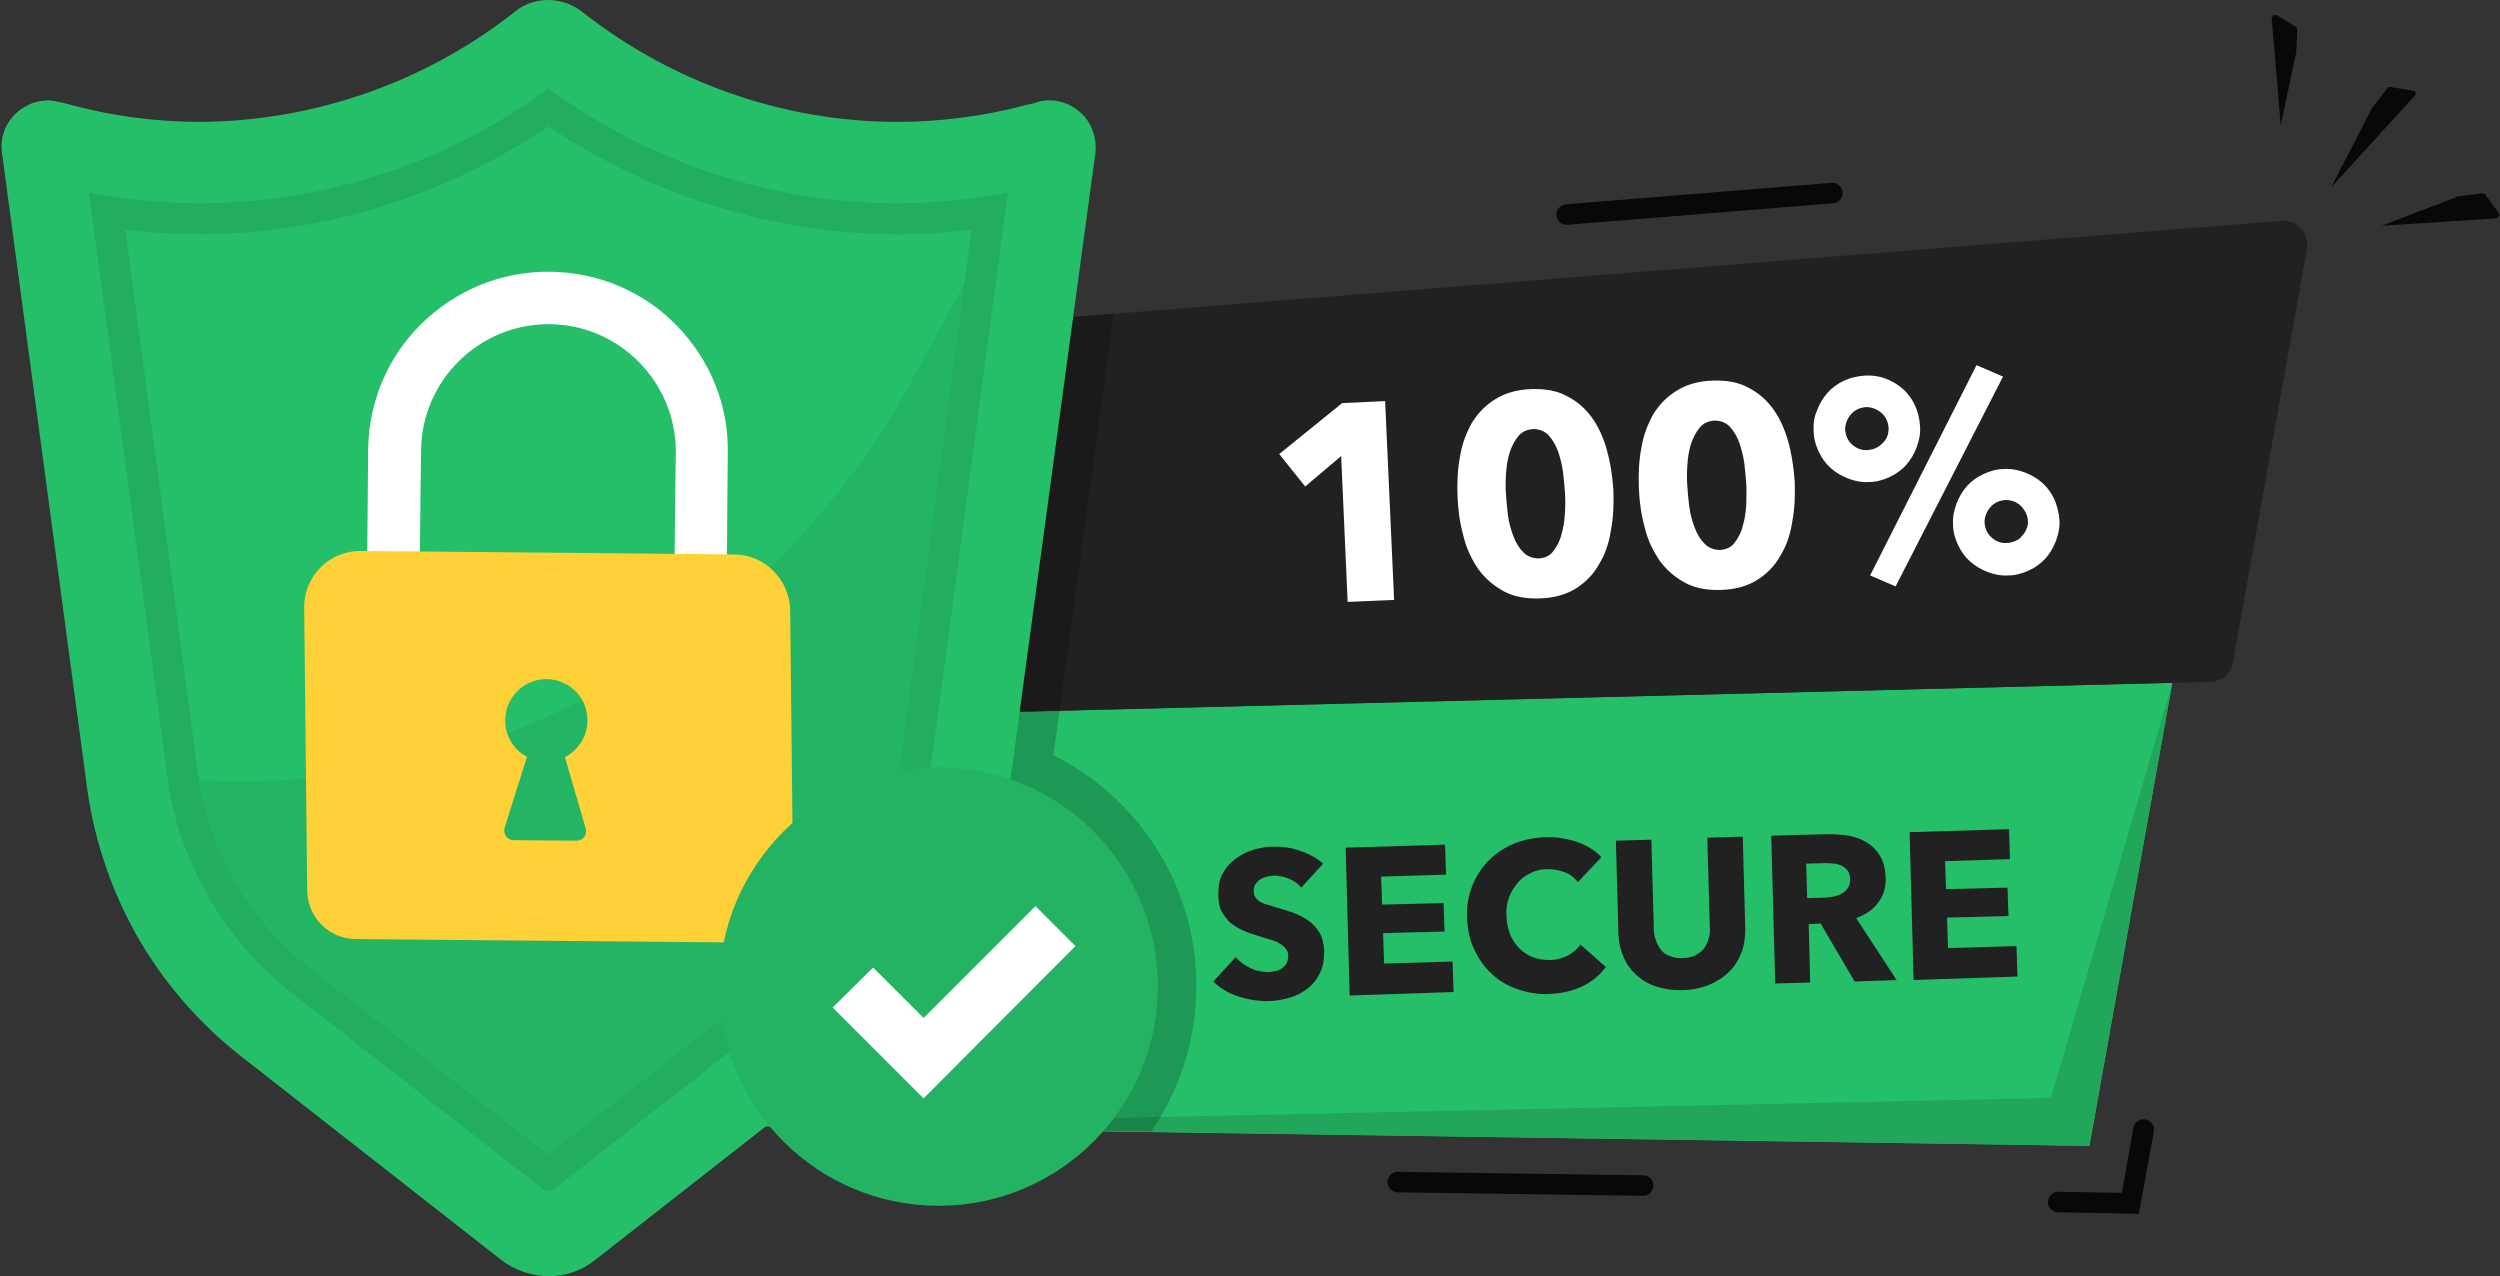
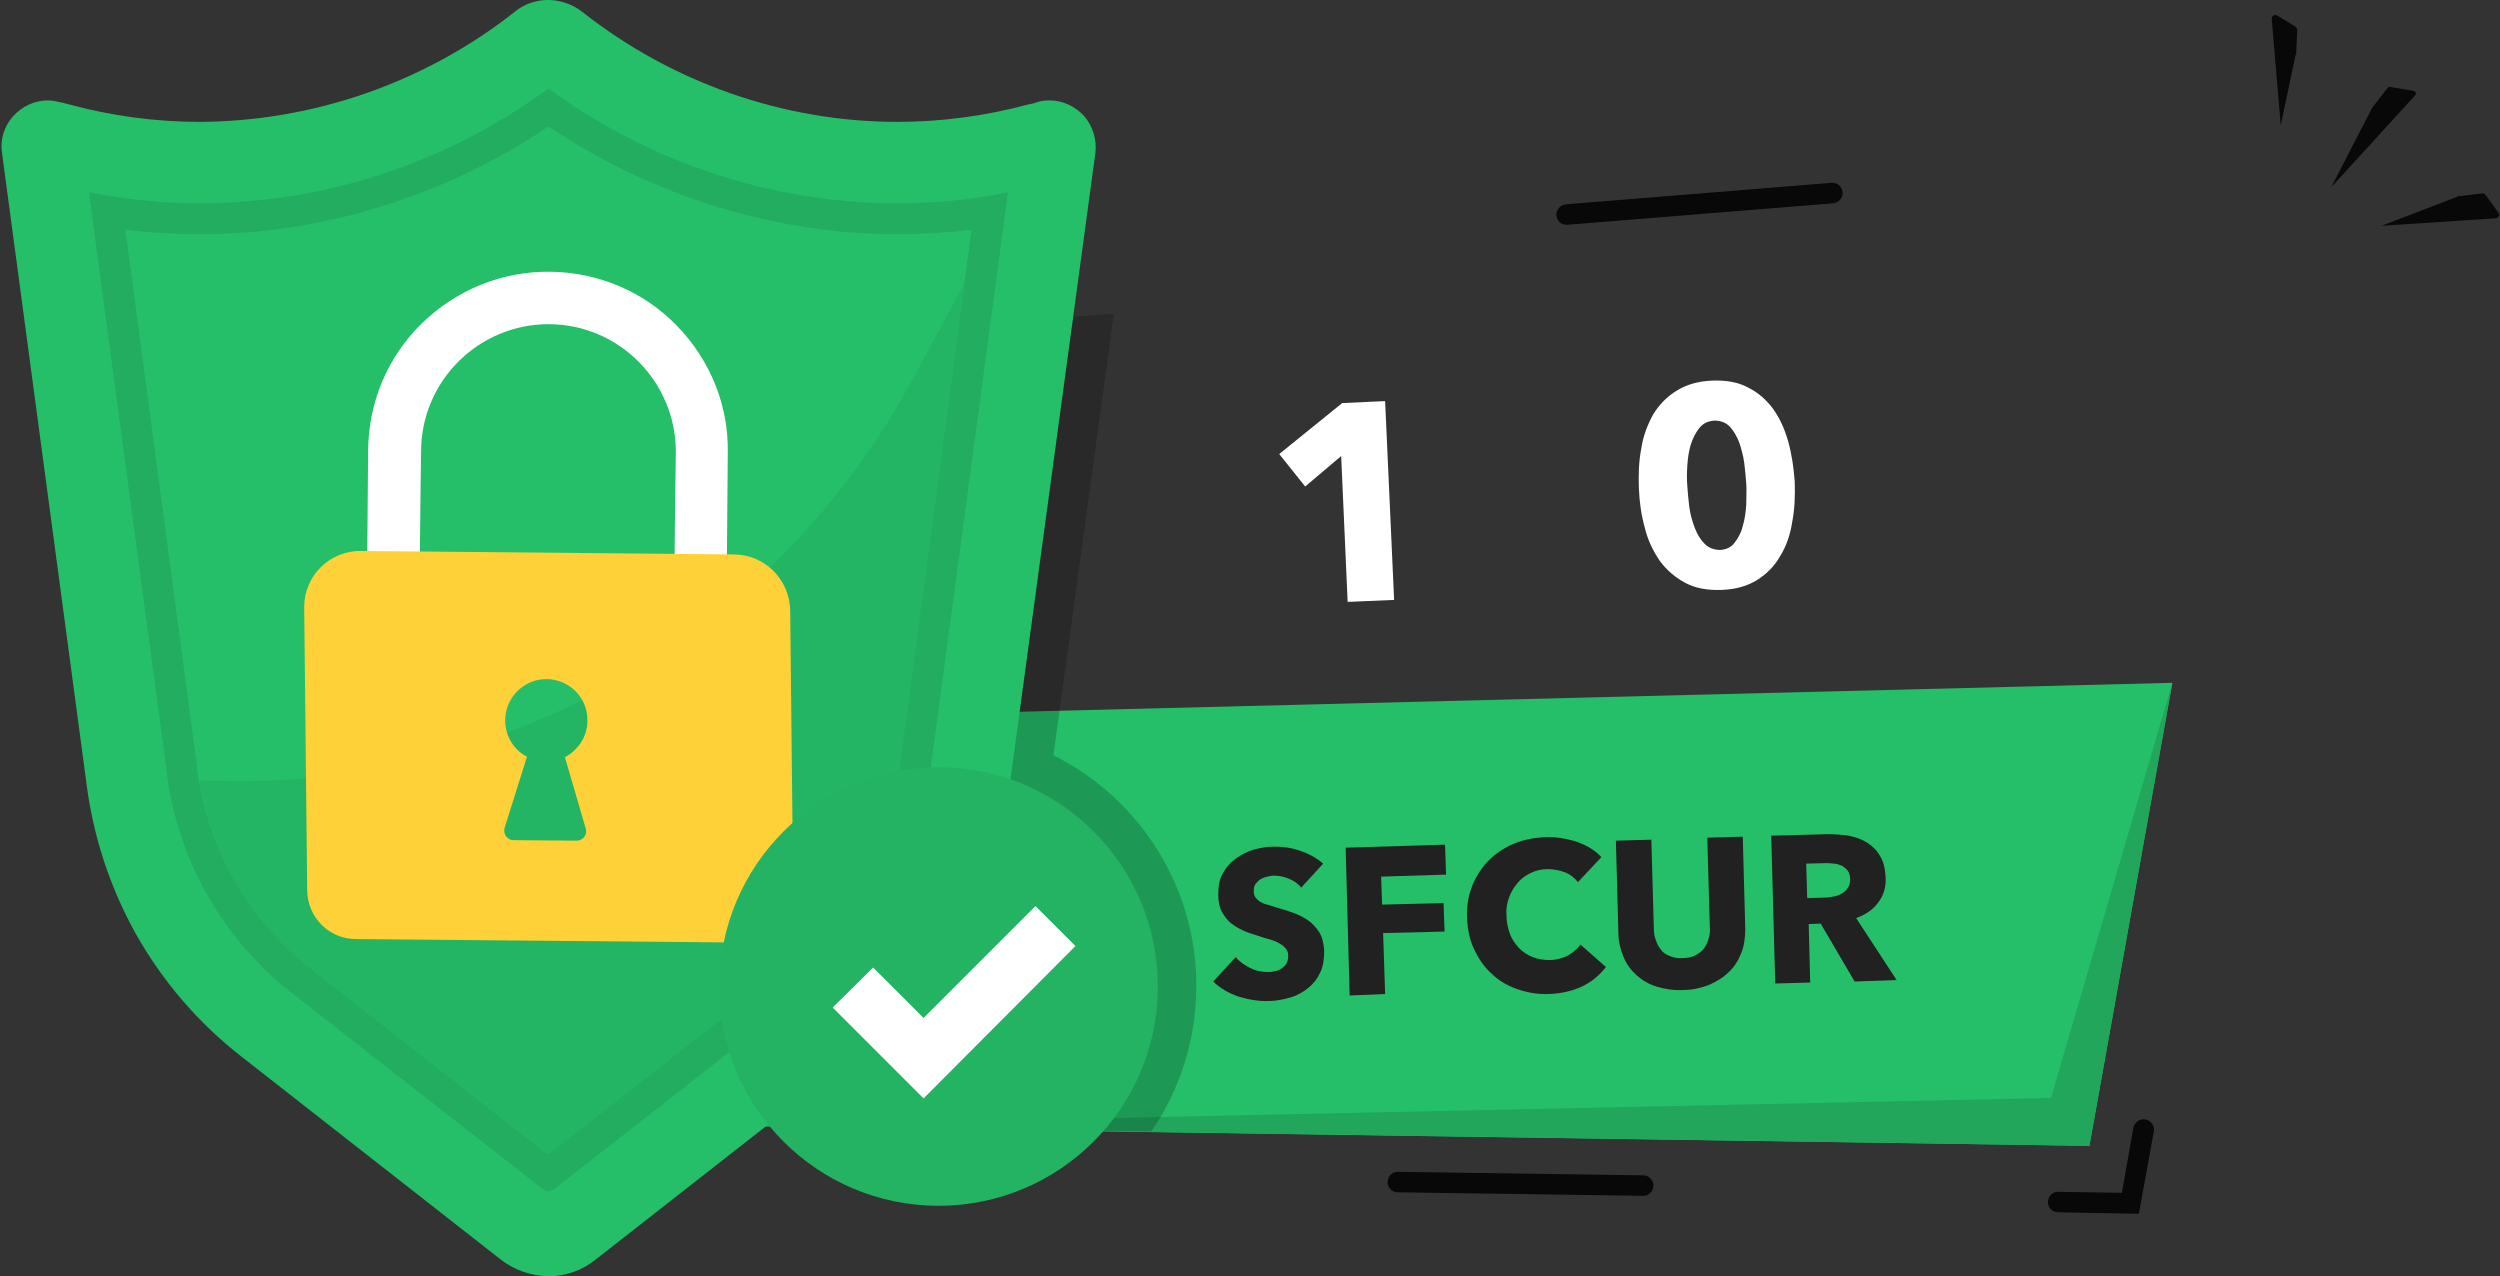
<svg xmlns="http://www.w3.org/2000/svg" height="255.5" preserveAspectRatio="xMidYMid meet" version="1.0" viewBox="-0.3 122.2 500.5 255.5" width="500.5" zoomAndPan="magnify">
  <rect x="-0.3" y="122.2" width="500.5" height="255.5" fill="#333333" stroke="none" />
  <g>
    <g id="change1_3">
      <path d="M143.5,266.2l-6.7,74.8c0.7,3.8,4,6.5,7.8,6.6l273.4,4l16.6-92.7L143.5,266.2z" fill="#25BF6A" />
    </g>
    <g id="change2_1">
      <path d="M410.3 342L148.4 347.6 418 351.6 434.6 258.9z" fill="#21A65C" />
    </g>
    <g fill="#080808" id="change3_1">
      <path d="M491.8,161.5l4.9-0.6c0.2,0,0.5,0.1,0.6,0.3l2.6,3.6c0.3,0.4,0,1-0.5,1.1l-22.9,1.5l15.1-5.8 C491.6,161.5,491.7,161.5,491.8,161.5z" />
      <path d="M474.6,143.8l3.1-4c0.1-0.2,0.3-0.2,0.5-0.2l4.7,0.8c0.4,0.1,0.6,0.6,0.3,0.9l-16.8,18.4L474.6,143.8 C474.6,143.8,474.6,143.8,474.6,143.8z" />
      <path d="M459.4,133.1l0.2-4.9c0-0.3-0.1-0.5-0.4-0.7l-3.6-2.2c-0.5-0.3-1.2,0.1-1.1,0.7l1.8,21.3l3-14.2 C459.4,133.2,459.4,133.1,459.4,133.1z" />
    </g>
    <g id="change4_1">
-       <path d="M456.6,166.4l-275.2,21.9l-37.8,77.9l298.7-7.5c2.2-0.1,4-1.6,4.4-3.7l14.9-83.2 C461.9,168.8,459.5,166.2,456.6,166.4z" fill="#212121" />
-     </g>
+       </g>
    <g id="change3_4">
      <path d="M313.3,167.2c-1.1,0-1.9-0.8-2-1.9c-0.1-1.1,0.8-2.1,1.9-2.2l53.2-4.3c1.1-0.1,2.1,0.8,2.2,1.9 c0.1,1.1-0.8,2.1-1.9,2.2l-53.2,4.3C313.5,167.2,313.4,167.2,313.3,167.2z" fill="#080808" />
    </g>
    <g id="change3_2">
      <path d="M411.7,364.9c-1.1,0-2.1-1-2-2.1c0-1.1,1-2.1,2.1-2l12.7,0.2l2.3-13c0.2-1.1,1.3-1.9,2.4-1.7 c1.1,0.2,1.9,1.3,1.7,2.4l-3,16.5L411.7,364.9C411.7,364.9,411.7,364.9,411.7,364.9z" fill="#080808" />
    </g>
    <g id="change3_3">
      <path d="M279.5,360.9c-1.1,0-2.1-1-2-2.1c0-1.1,1-2.1,2.1-2l49.1,0.7c0,0,0,0,0,0c1.1,0,2.1,1,2,2.1 c0,1.1-1,2.1-2.1,2L279.5,360.9C279.5,360.9,279.5,360.9,279.5,360.9z" fill="#080808" />
    </g>
    <g fill="#FFF" id="change5_2">
      <path d="M269.5,242.7l-1.3-29.2l-7.2,6.1l-5.2-6.5l12.6-10.2l8.6-0.4l1.8,39.8L269.5,242.7z" />
-       <path d="M322.7,220.3c0.1,2.8,0,5.5-0.5,8.1c-0.4,2.6-1.2,4.9-2.4,6.8c-1.1,2-2.7,3.6-4.6,4.8 c-1.9,1.2-4.3,1.9-7.1,2c-2.8,0.1-5.2-0.3-7.3-1.4c-2-1.1-3.7-2.5-5.1-4.4c-1.3-1.9-2.4-4.1-3-6.6c-0.7-2.5-1.1-5.2-1.2-8 c-0.1-2.8,0-5.5,0.5-8c0.4-2.6,1.3-4.8,2.4-6.8c1.2-1.9,2.7-3.5,4.7-4.7c1.9-1.2,4.3-1.9,7.1-2c2.8-0.1,5.2,0.3,7.2,1.4 c2,1,3.7,2.5,5,4.3c1.3,1.8,2.3,4,3,6.5C322.1,214.8,322.5,217.4,322.7,220.3z M313,220.7c-0.1-1.2-0.2-2.6-0.4-4.1 c-0.2-1.5-0.6-2.9-1-4.1c-0.5-1.3-1.1-2.3-1.9-3.2c-0.8-0.8-1.8-1.2-3.1-1.2c-1.2,0.1-2.2,0.5-3,1.5c-0.7,0.9-1.3,2-1.7,3.3 c-0.4,1.3-0.6,2.7-0.7,4.2c-0.1,1.5-0.1,2.9,0,4.1c0.1,1.3,0.2,2.7,0.4,4.2c0.2,1.5,0.6,2.9,1.1,4.2c0.5,1.3,1.1,2.3,2,3.2 c0.8,0.8,1.9,1.2,3.1,1.2c1.2-0.1,2.2-0.5,2.9-1.5c0.7-0.9,1.3-2,1.6-3.3c0.4-1.3,0.6-2.7,0.7-4.3 C313.1,223.4,313.1,222,313,220.7z" />
      <path d="M359,218.6c0.1,2.8,0,5.5-0.5,8.1c-0.4,2.6-1.2,4.9-2.4,6.8c-1.1,2-2.7,3.6-4.6,4.8 c-1.9,1.2-4.3,1.9-7.1,2c-2.8,0.1-5.2-0.3-7.3-1.4c-2-1.1-3.7-2.5-5.1-4.4c-1.3-1.9-2.4-4.1-3-6.6c-0.7-2.5-1.1-5.2-1.2-8 c-0.1-2.8,0-5.5,0.5-8c0.4-2.6,1.3-4.8,2.4-6.8c1.2-1.9,2.7-3.5,4.7-4.7c1.9-1.2,4.3-1.9,7.1-2c2.8-0.1,5.2,0.3,7.2,1.4 c2,1,3.7,2.5,5,4.3c1.3,1.8,2.3,4,3,6.5C358.4,213.1,358.8,215.8,359,218.6z M349.3,219c-0.1-1.2-0.2-2.6-0.4-4.1 c-0.2-1.5-0.6-2.9-1-4.1c-0.5-1.3-1.1-2.3-1.9-3.2c-0.8-0.8-1.8-1.2-3.1-1.2c-1.2,0.1-2.2,0.5-3,1.5c-0.7,0.9-1.3,2-1.7,3.3 c-0.4,1.3-0.6,2.7-0.7,4.2c-0.1,1.5-0.1,2.9,0,4.1c0.1,1.3,0.2,2.7,0.4,4.2c0.2,1.5,0.6,2.9,1.1,4.2c0.5,1.3,1.1,2.3,2,3.2 c0.8,0.8,1.9,1.2,3.1,1.2c1.2-0.1,2.2-0.5,2.9-1.5c0.7-0.9,1.3-2,1.6-3.3c0.4-1.3,0.6-2.7,0.7-4.3 C349.3,221.7,349.4,220.3,349.3,219z" />
-       <path d="M384.1,207.6c0.1,1.5-0.2,2.8-0.7,4.2c-0.5,1.3-1.2,2.5-2.1,3.5c-0.9,1-2,1.8-3.3,2.4 c-1.3,0.6-2.7,1-4.1,1c-1.5,0.1-2.9-0.2-4.2-0.7c-1.3-0.5-2.5-1.2-3.5-2.1c-1-0.9-1.8-2-2.4-3.3c-0.6-1.3-1-2.6-1-4.1 c-0.1-1.5,0.1-2.9,0.7-4.2c0.5-1.3,1.2-2.5,2.1-3.5c0.9-1,2-1.8,3.3-2.4c1.3-0.6,2.7-0.9,4.1-1c1.5-0.1,2.9,0.1,4.2,0.6 c1.3,0.5,2.5,1.2,3.5,2.1c1,0.9,1.8,2,2.4,3.3C383.7,204.7,384,206.1,384.1,207.6z M377.8,207.9c-0.1-1.2-0.5-2.2-1.4-3 c-0.9-0.8-2-1.2-3.1-1.2c-1.2,0.1-2.2,0.5-3,1.4c-0.8,0.9-1.2,2-1.2,3.1c0.1,1.2,0.5,2.2,1.4,3c0.9,0.8,1.9,1.2,3.1,1.1 c1.2-0.1,2.2-0.5,3-1.4C377.5,210.1,377.8,209.1,377.8,207.9z M379.2,239.6l-5.1-2.2l21.3-42.1l5.3,2.3L379.2,239.6z M412,226.3 c0.1,1.5-0.2,2.8-0.7,4.2c-0.5,1.3-1.2,2.5-2.1,3.5c-0.9,1-2,1.8-3.3,2.4c-1.3,0.6-2.7,1-4.1,1c-1.5,0.1-2.9-0.2-4.2-0.7 c-1.3-0.5-2.5-1.2-3.5-2.1c-1-0.9-1.8-2-2.4-3.3c-0.6-1.3-1-2.6-1-4.1c-0.1-1.5,0.2-2.8,0.7-4.2c0.5-1.3,1.2-2.5,2.1-3.5 c0.9-1,2-1.8,3.3-2.4c1.3-0.6,2.7-1,4.1-1c1.5-0.1,2.9,0.2,4.2,0.7c1.3,0.5,2.5,1.2,3.5,2.1c1,0.9,1.8,2,2.4,3.3 C411.5,223.4,411.9,224.8,412,226.3z M405.7,226.6c0-0.6-0.2-1.2-0.4-1.7c-0.3-0.5-0.6-1-1-1.4c-0.4-0.4-0.9-0.7-1.4-0.9 c-0.5-0.2-1.1-0.3-1.7-0.3c-1.2,0.1-2.2,0.5-3,1.4c-0.8,0.9-1.2,2-1.2,3.1c0.1,1.2,0.5,2.2,1.4,3c0.9,0.8,1.9,1.2,3.1,1.1 c0.6,0,1.2-0.2,1.7-0.4c0.5-0.2,1-0.6,1.3-1c0.4-0.4,0.7-0.9,0.9-1.4C405.6,227.7,405.7,227.2,405.7,226.6z" />
    </g>
    <g fill="#212121" id="change4_2">
      <path d="M260.2,299.9c-0.6-0.8-1.5-1.4-2.5-1.8c-1-0.4-2-0.6-2.9-0.6c-0.5,0-1,0.1-1.4,0.2 c-0.5,0.1-0.9,0.3-1.3,0.5c-0.4,0.2-0.7,0.6-1,0.9c-0.3,0.4-0.4,0.9-0.4,1.5c0,0.5,0.1,0.9,0.3,1.2s0.5,0.6,0.9,0.9 c0.4,0.2,0.9,0.5,1.5,0.6c0.6,0.2,1.2,0.4,1.9,0.6c1,0.3,2.1,0.6,3.2,1c1.1,0.4,2.1,0.9,3,1.5c0.9,0.6,1.7,1.5,2.3,2.4 c0.6,1,0.9,2.2,1,3.7c0,1.7-0.2,3.2-0.8,4.4c-0.6,1.3-1.4,2.3-2.4,3.1c-1,0.8-2.2,1.5-3.6,1.9c-1.4,0.4-2.8,0.7-4.2,0.7 c-2.1,0.1-4.2-0.3-6.2-0.9c-2-0.7-3.7-1.7-5-3l4.5-4.9c0.7,0.9,1.7,1.6,2.9,2.2c1.2,0.6,2.4,0.8,3.6,0.8c0.5,0,1-0.1,1.5-0.2 c0.5-0.1,0.9-0.3,1.3-0.6c0.4-0.3,0.7-0.6,0.9-1c0.2-0.4,0.3-0.9,0.3-1.5c0-0.6-0.2-1-0.5-1.4c-0.3-0.4-0.7-0.7-1.2-1 c-0.5-0.3-1.2-0.6-1.9-0.8c-0.8-0.2-1.7-0.5-2.6-0.8c-1-0.3-1.9-0.6-2.8-1c-0.9-0.4-1.7-0.9-2.5-1.5c-0.7-0.6-1.3-1.4-1.8-2.3 c-0.5-0.9-0.7-2.1-0.7-3.4c0-1.6,0.2-3.1,0.9-4.2c0.6-1.2,1.5-2.2,2.6-3c1.1-0.8,2.3-1.4,3.6-1.8c1.4-0.4,2.7-0.6,4.1-0.6 c1.7,0,3.4,0.2,5.1,0.8c1.8,0.6,3.3,1.4,4.7,2.6L260.2,299.9z" />
-       <path d="M269.9,321.5l-0.8-29.6l19.9-0.6l0.2,6l-13,0.4l0.2,5.6l12.3-0.3l0.2,5.7l-12.3,0.3l0.2,6.1l13.7-0.4 l0.2,6.1L269.9,321.5z" />
+       <path d="M269.9,321.5l-0.8-29.6l19.9-0.6l0.2,6l-13,0.4l0.2,5.6l12.3-0.3l0.2,5.7l-12.3,0.3l0.2,6.1l0.2,6.1L269.9,321.5z" />
      <path d="M316.4,319.7c-1.9,0.9-4.1,1.4-6.6,1.5c-2.3,0.1-4.4-0.3-6.4-1c-2-0.7-3.7-1.7-5.1-3.1 c-1.5-1.3-2.6-3-3.5-4.9c-0.9-1.9-1.3-4-1.4-6.3c-0.1-2.4,0.3-4.5,1.1-6.5c0.8-1.9,1.9-3.6,3.3-5c1.4-1.4,3.1-2.5,5-3.3 c1.9-0.8,4-1.2,6.3-1.3c2.1-0.1,4.2,0.3,6.2,0.9c2,0.7,3.7,1.7,5,3.1l-4.7,5c-0.7-0.9-1.6-1.6-2.7-2c-1.1-0.4-2.2-0.6-3.4-0.6 c-1.3,0-2.4,0.3-3.4,0.8c-1,0.5-1.9,1.1-2.6,2c-0.7,0.8-1.3,1.8-1.7,2.9c-0.4,1.1-0.6,2.3-0.5,3.6c0,1.3,0.3,2.6,0.7,3.7 c0.4,1.1,1.1,2,1.8,2.8c0.8,0.8,1.7,1.4,2.7,1.8c1,0.4,2.2,0.6,3.4,0.6c1.4,0,2.7-0.4,3.7-0.9c1-0.6,1.9-1.3,2.5-2.2l5.1,4.5 C319.9,317.5,318.3,318.8,316.4,319.7z" />
      <path d="M348.3,313c-0.6,1.5-1.4,2.8-2.5,3.8c-1.1,1.1-2.4,1.9-4,2.6c-1.6,0.6-3.3,1-5.2,1 c-1.9,0.1-3.7-0.2-5.3-0.7c-1.6-0.5-2.9-1.3-4-2.3c-1.1-1-2-2.2-2.6-3.7c-0.6-1.4-1-3.1-1-4.8l-0.5-18.4l7.1-0.2l0.5,17.8 c0,0.8,0.1,1.6,0.4,2.3c0.2,0.7,0.6,1.4,1,1.9c0.4,0.6,1,1,1.8,1.3c0.7,0.3,1.6,0.5,2.6,0.4c1,0,1.9-0.2,2.6-0.6 c0.7-0.4,1.3-0.8,1.7-1.4c0.4-0.6,0.7-1.2,0.9-2c0.2-0.7,0.3-1.5,0.2-2.3l-0.5-17.8l7.1-0.2l0.5,18.4 C349.1,309.9,348.9,311.5,348.3,313z" />
      <path d="M371,318.7l-6.8-11.6l-2.4,0.1l0.3,11.7l-7,0.2l-0.8-29.6l11.3-0.3c1.4,0,2.8,0.1,4.2,0.3 c1.4,0.3,2.6,0.7,3.7,1.4c1.1,0.7,2,1.6,2.6,2.7c0.7,1.1,1,2.5,1.1,4.2c0.1,2-0.4,3.7-1.5,5.1c-1,1.4-2.5,2.4-4.4,3.1l8.1,12.4 L371,318.7z M370.1,298.2c0-0.7-0.2-1.3-0.5-1.7c-0.3-0.4-0.7-0.7-1.2-1c-0.5-0.2-1-0.4-1.6-0.4c-0.6-0.1-1.1-0.1-1.7-0.1 l-3.8,0.1l0.2,6.9l3.4-0.1c0.6,0,1.2-0.1,1.8-0.2c0.6-0.1,1.2-0.3,1.7-0.6c0.5-0.3,0.9-0.6,1.2-1.1 C370,299.5,370.1,298.9,370.1,298.2z" />
-       <path d="M382.8,318.4l-0.8-29.6l19.9-0.6l0.2,6l-13,0.4l0.2,5.6l12.3-0.3l0.2,5.7l-12.3,0.3l0.2,6.1l13.7-0.4 l0.2,6.1L382.8,318.4z" />
    </g>
    <g>
      <g id="change6_1">
        <path d="M210.6,273.4l12.1-88.4l-8.2,0.6l-112.2,1.2l51.2,160.5l67,1.3l9.7,0.1c5.7-8.3,9-18.3,9-29.1 C239.3,300,228,282.1,210.6,273.4z" opacity=".2" />
      </g>
      <g>
        <g>
          <g id="change1_1">
            <path d="M216.8,145.5c-1.8-2-4.3-3.2-7-3.2c-0.9,0-1.8,0.1-2.6,0.4c-0.5,0.2-1,0.3-1.6,0.4 c-8.5,2.3-17.4,3.5-26.3,3.5c-22.6,0-45-7.8-63-22c-1.9-1.5-4.4-2.4-6.8-2.4c-2.5,0-4.9,0.8-6.8,2.4c-18,14.2-40.4,21.9-63,22 c-8.9,0-17.7-1.2-26.2-3.5c-0.5-0.1-1-0.3-1.6-0.4c-0.9-0.2-1.7-0.4-2.6-0.4c-2.7,0-5.2,1.2-7,3.2c-1.8,2-2.6,4.7-2.2,7.3 l16.8,125.4c1.3,10.9,4.6,21.2,9.9,30.8c5.4,9.6,12.5,17.9,21.2,24.7l52,40.7c2.7,2.1,6,3.2,9.4,3.3h0.2h0 c3.4,0,6.7-1.2,9.3-3.3l52-40.7c8.7-6.8,15.8-15.1,21.2-24.7c5.3-9.6,8.7-19.9,9.9-30.8L219,152.8 C219.3,150.2,218.5,147.5,216.8,145.5z" fill="#25BF6A" />
          </g>
          <g id="change7_1">
            <path d="M58,320.9c-13.9-10.9-23-27.1-25-44.6l0-0.2L17.5,160.7c7.3,1.4,14.7,2.2,22.2,2.2 c24.9,0,49.6-8.1,69.8-23c20.3,14.9,44.9,23,69.8,23c7.5,0,14.9-0.7,22.2-2.2l-15.5,115.5l0,0.1c-2,17.5-11.1,33.8-25,44.6 l-50.3,39.3c-0.7,0.6-1.7,0.6-2.4,0L58,320.9z" fill="#22AD60" />
          </g>
          <g id="change1_2">
            <path d="M61.8,316c-12.6-9.8-20.8-24.6-22.7-40.4l0-0.3L24.8,168.2c4.9,0.6,9.9,0.9,14.9,0.9 c24.6,0,49.3-7.7,69.8-21.6c20.6,13.9,45.3,21.6,69.8,21.6c5,0,9.9-0.3,14.9-0.9l-14.4,107.3l0,0.1 c-1.8,15.9-10.1,30.6-22.7,40.4l-47.7,37.3L61.8,316z" fill="#25BF6A" />
          </g>
          <g id="change8_1">
            <path d="M61.8,316C50,306.8,42,293.2,39.6,278.4c2.7,0.1,5.4,0.2,8.1,0.2c27.5,0,54.6-7.5,78.3-21.6 c23.8-14.2,43.3-34.5,56.4-58.9l10.4-19.2l-12.9,96.6l0,0.1c-1.8,15.9-10.1,30.6-22.7,40.4l-47.7,37.3L61.8,316z" fill="#23B564" />
          </g>
          <g>
            <g>
              <g id="change5_1">
                <path d="M135.2,187.4c-6.7-6.9-15.8-10.7-25.4-10.8c-9.6-0.1-18.7,3.6-25.6,10.3c-6.9,6.7-10.7,15.8-10.8,25.4 l-0.3,36l10.5,0.1l0.3-28.7l0,0l0.1-7.3c0.1-14.1,11.7-25.4,25.7-25.3c14.1,0.1,25.4,11.7,25.3,25.7l-0.1,7.3l-0.2,18.2 l-0.1,10.5l10.5,0.1l0.3-36C145.6,203.4,141.9,194.3,135.2,187.4z" fill="#FFF" />
              </g>
              <g id="change9_1">
                <path d="M146.6,233.2L72,232.5c-6.3-0.1-11.4,5-11.4,11.2l0.6,56.8c0.1,5.4,4.4,9.7,9.8,9.7l77.6,0.7 c5.5,0,10-4.4,9.9-9.9l-0.6-56.4C157.9,238.4,152.9,233.2,146.6,233.2z M115.2,290.5l-12.7-0.1c-1.2,0-2.1-1.2-1.8-2.4 l4.5-14.3c-2.9-1.5-4.7-4.7-4.3-8.2c0.4-3.8,3.5-6.9,7.3-7.3c5-0.5,9.2,3.4,9.1,8.3c0,3.2-1.9,5.9-4.5,7.3l4.2,14.4 C117.3,289.3,116.4,290.5,115.2,290.5z" fill="#FFD138" />
              </g>
            </g>
          </g>
        </g>
        <g>
          <g id="change10_1">
            <circle cx="187.6" cy="319.7" fill="#23B363" r="43.9" />
          </g>
          <g id="change5_3">
            <path d="M207 303.6L184.6 326 174.5 315.9 166.4 323.9 184.6 342.1 215 311.6z" fill="#FFF" />
          </g>
        </g>
      </g>
    </g>
  </g>
</svg>